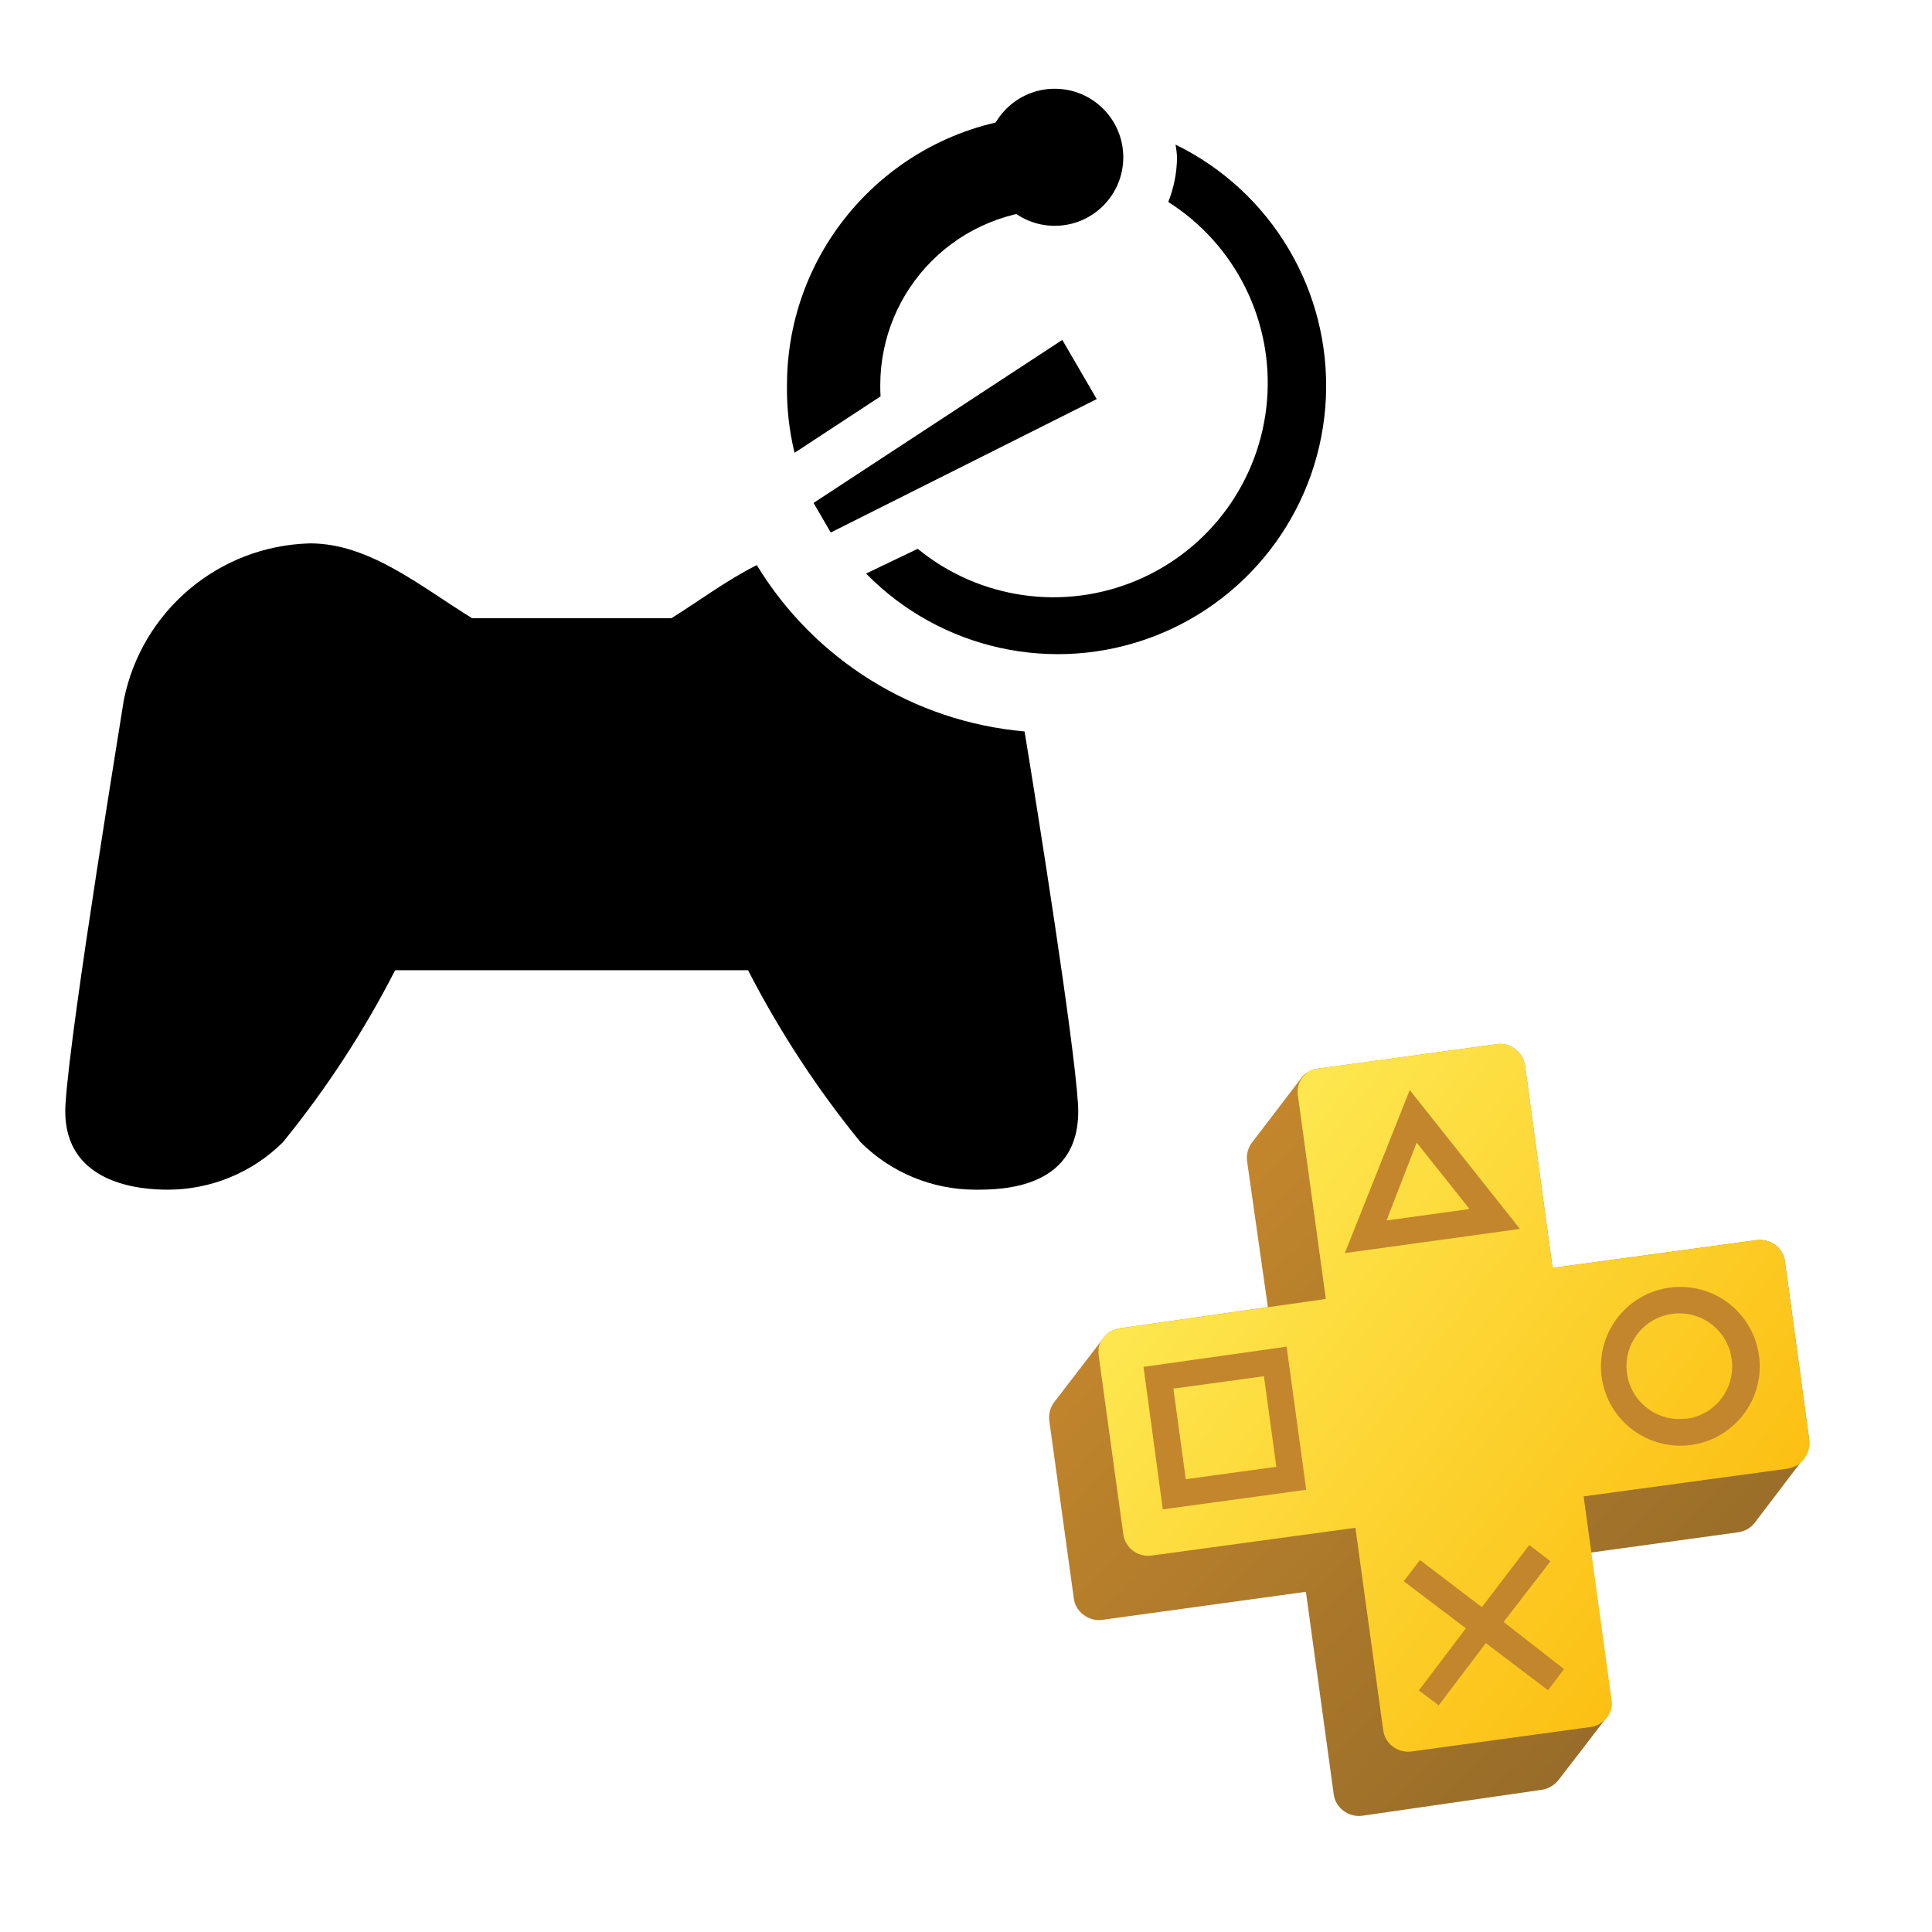
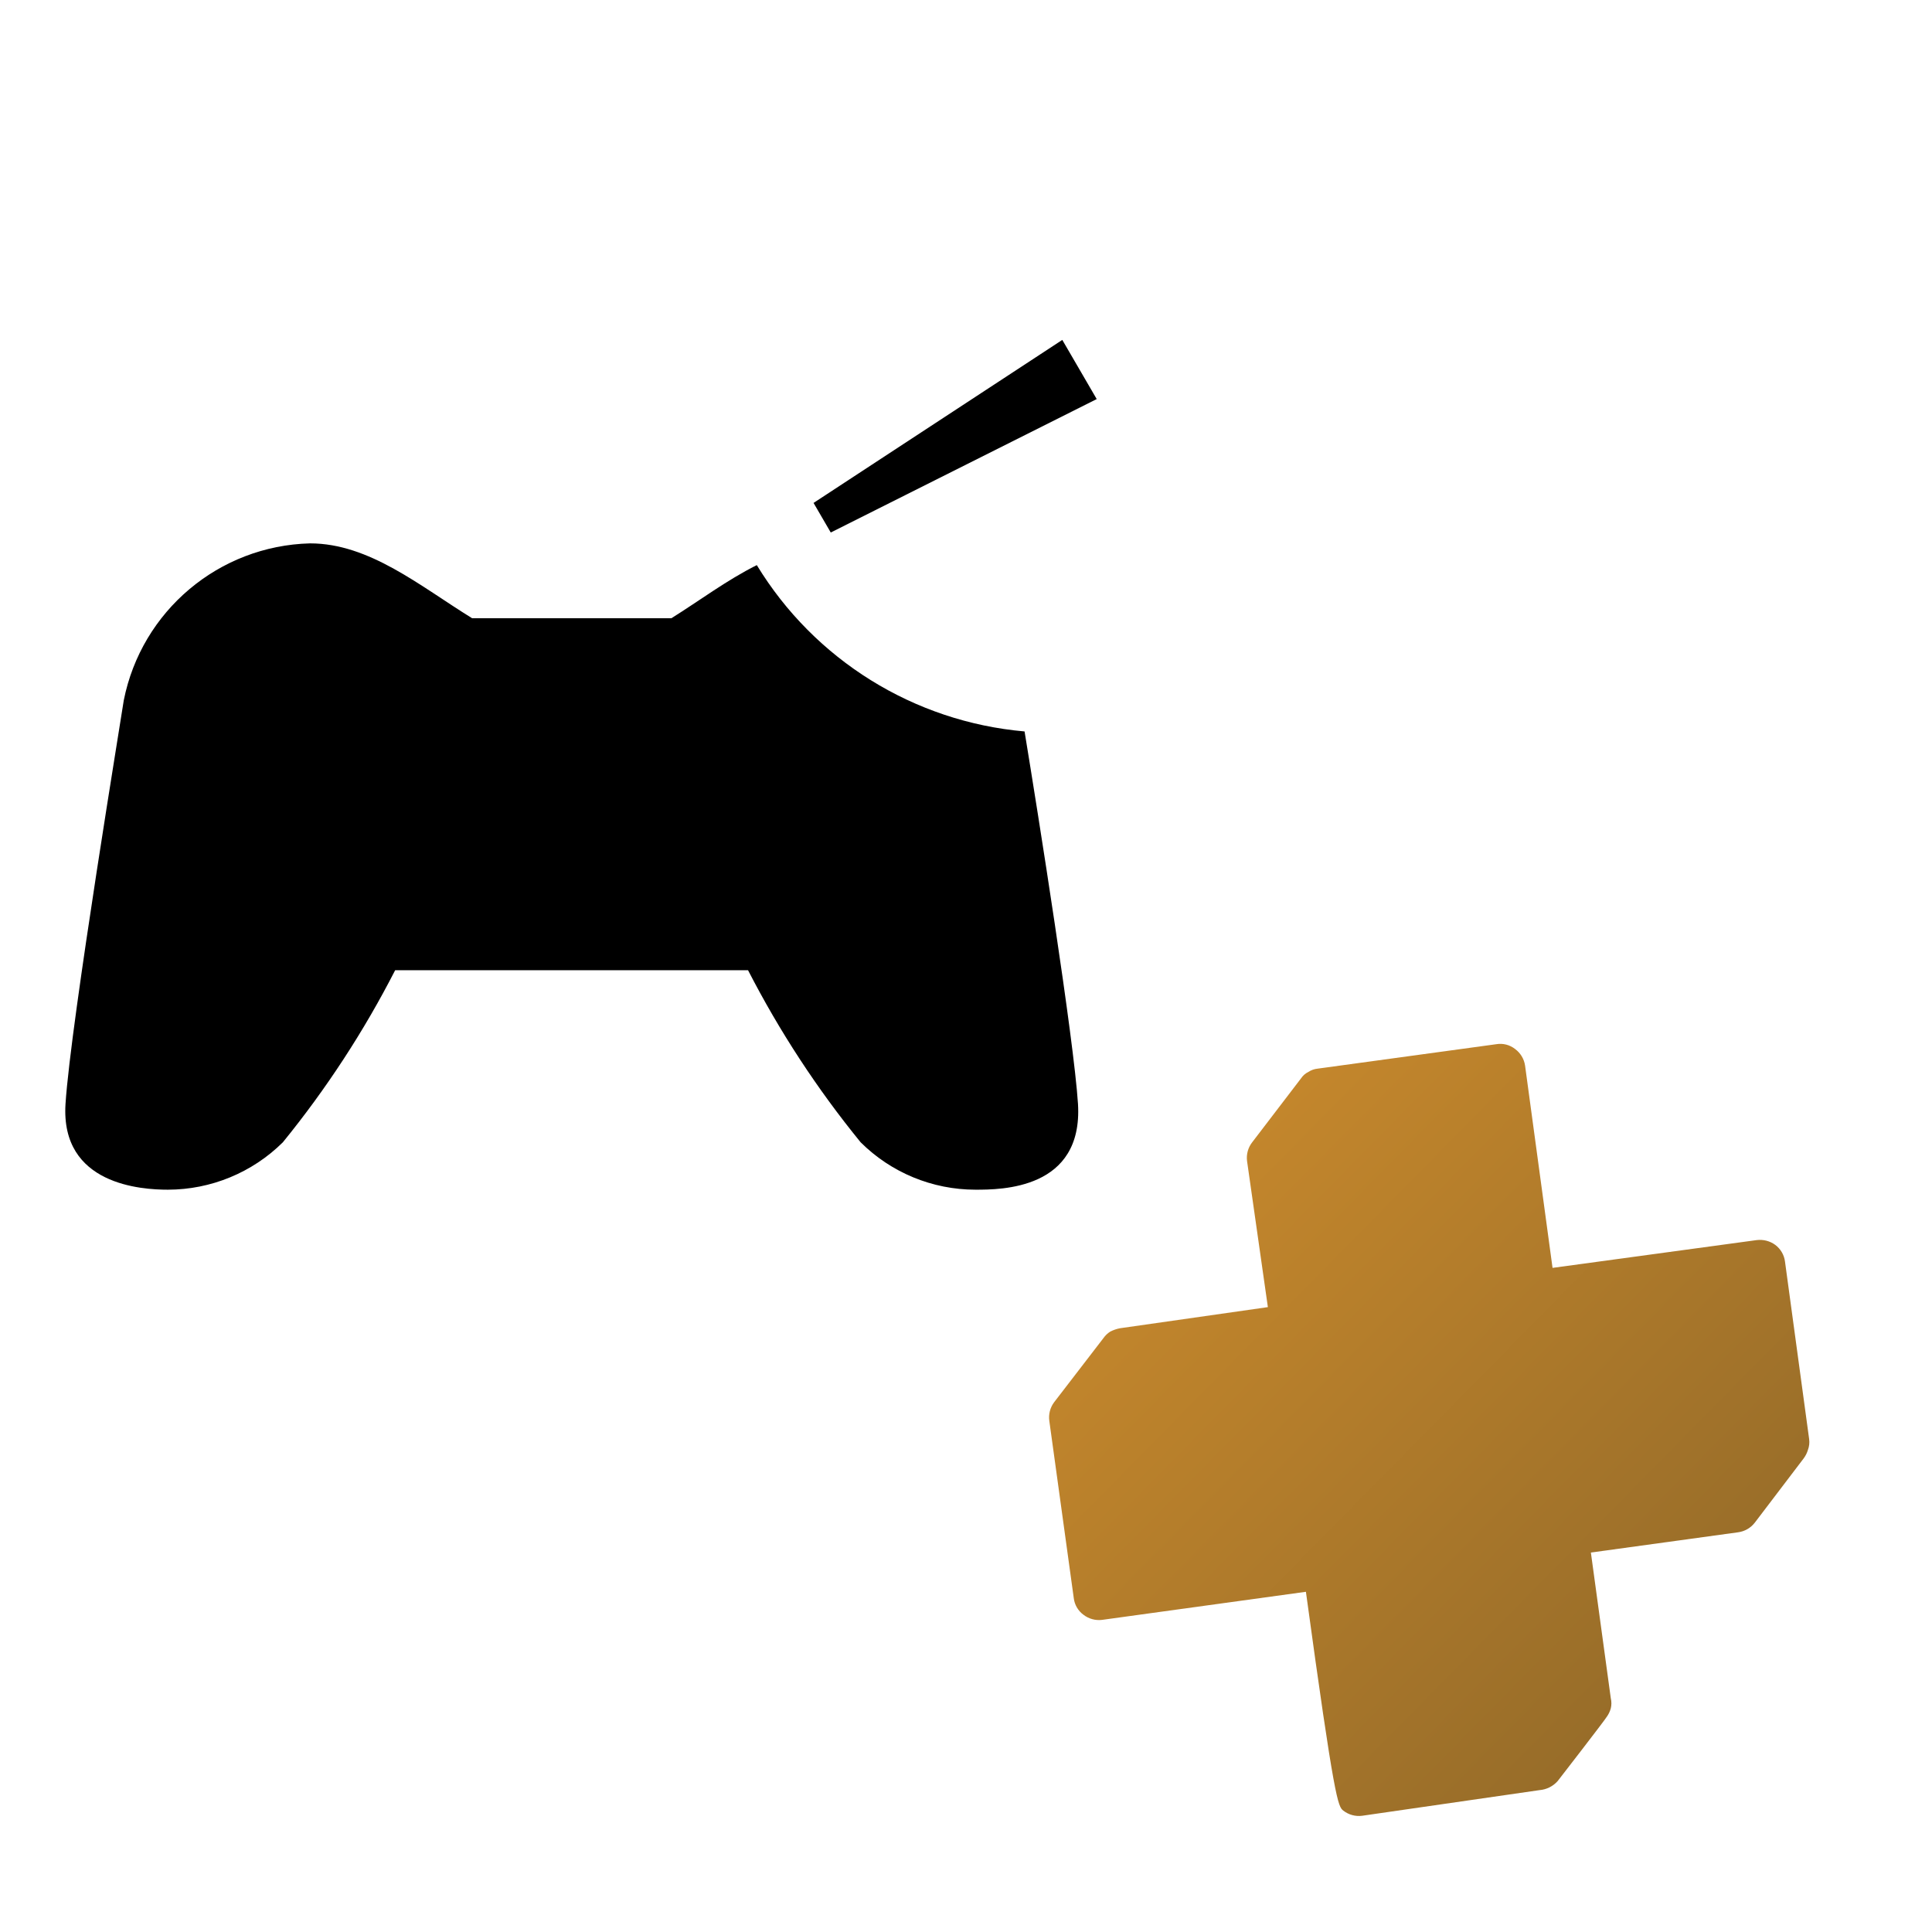
<svg xmlns="http://www.w3.org/2000/svg" viewBox="0 0 64 64" data-di-res-id="1033b9d2-a30d9069" data-di-rand="1709037541227" width="64" height="64">
  <defs>
    <linearGradient id="svg-def-22-game-trials-dark-a" x1="19.416%" x2="80.588%" y1="18.848%" y2="80.973%">
      <stop offset="0%" stop-color="#C3862C" />
      <stop offset="100%" stop-color="#986D29" />
    </linearGradient>
    <linearGradient id="svg-def-22-game-trials-dark-b" x1="14.73%" x2="85.448%" y1="23.235%" y2="76.687%">
      <stop offset="3%" stop-color="#FDE64E" />
      <stop offset="100%" stop-color="#FCC013" />
    </linearGradient>
    <linearGradient id="svg-def-22-game-trials-dark-a" x1="19.416%" x2="80.588%" y1="18.848%" y2="80.973%">
      <stop offset="0%" stop-color="#C3862C" />
      <stop offset="100%" stop-color="#986D29" />
    </linearGradient>
    <linearGradient id="svg-def-22-game-trials-dark-b" x1="14.73%" x2="85.448%" y1="23.235%" y2="76.687%">
      <stop offset="3%" stop-color="#FDE64E" />
      <stop offset="100%" stop-color="#FCC013" />
    </linearGradient>
  </defs>
  <g fill="none" fill-rule="evenodd" transform="translate(-1 -1)">
    <path fill="#000" fill-rule="nonzero" d="M26.07,19.72 C25.07,20.22 24.17,20.9 23.24,21.48 L16.64,21.48 C14.92,20.42 13.24,19 11.27,19 C8.251,19.078 5.688,21.237 5.1,24.2 C5.1,24.26 3.34,34.88 3.17,37.57 C3,40.26 5.71,40.41 6.56,40.41 C7.987,40.409 9.356,39.845 10.37,38.84 C11.806,37.075 13.053,35.165 14.09,33.14 L25.78,33.14 C26.821,35.165 28.071,37.076 29.51,38.84 C30.519,39.845 31.886,40.409 33.31,40.41 C34.16,40.41 36.88,40.41 36.71,37.57 C36.57,35.39 35.39,27.97 34.94,25.23 C31.276,24.908 27.983,22.862 26.07,19.72 Z" />
-     <circle cx="35.94" cy="6.21" r="2.27" fill="#000" fill-rule="nonzero" />
    <polygon fill="#000" fill-rule="nonzero" points="27.95 17.66 28.52 18.64 37.33 14.22 36.19 12.26" />
-     <path fill="#000" fill-rule="nonzero" d="M30.16 13.76C30.16 12.213 30.776 10.73 31.872 9.638 32.967 8.546 34.453 7.935 36 7.94L36 4.83C31.088 4.83 27.098 8.798 27.07 13.71L27.07 13.71 27.07 13.71C27.055 14.481 27.139 15.251 27.32 16L30.17 14.13C30.16 14 30.16 13.87 30.16 13.76zM39.94 5.79C39.967 5.929 39.984 6.069 39.99 6.21 39.987 6.717 39.888 7.219 39.7 7.69 41.928 9.104 43.188 11.636 42.972 14.266 42.757 16.896 41.1 19.189 38.671 20.22 36.243 21.252 33.442 20.851 31.4 19.18L29.69 20C32.168 22.53 35.91 23.348 39.217 22.083 42.524 20.818 44.765 17.711 44.922 14.173 45.079 10.636 43.122 7.343 39.94 5.79L39.94 5.79z" />
-     <path fill="url(&quot;#svg-def-22-game-trials-dark-a&quot;)" fill-rule="nonzero" d="M60.93,48.67 L60.13,42.79 C60.102,42.571 59.986,42.373 59.81,42.24 C59.632,42.109 59.41,42.052 59.19,42.08 L52.43,43 L51.52,36.3 C51.488,36.08 51.369,35.882 51.19,35.75 C51.015,35.612 50.79,35.553 50.57,35.59 L44.65,36.4 C44.539,36.411 44.433,36.449 44.34,36.51 C44.243,36.557 44.16,36.63 44.1,36.72 L44.1,36.72 L42.48,38.84 C42.343,39.016 42.282,39.239 42.31,39.46 L43,44.3 L43,44.3 L38.1,45 C37.989,45.021 37.881,45.059 37.78,45.11 C37.689,45.167 37.611,45.242 37.55,45.33 C37.517,45.371 37.493,45.419 37.48,45.47 C37.493,45.419 37.517,45.371 37.55,45.33 L35.92,47.45 C35.787,47.627 35.729,47.85 35.76,48.07 L36.57,53.94 C36.596,54.16 36.712,54.359 36.89,54.49 C37.066,54.627 37.289,54.688 37.51,54.66 L44.26,53.73 L45.18,60.43 C45.206,60.65 45.322,60.849 45.5,60.98 C45.676,61.117 45.899,61.178 46.12,61.15 L52,60.3 C52.231,60.281 52.446,60.174 52.6,60 C52.6,60 54.15,58 54.22,57.88 C54.284,57.793 54.332,57.695 54.36,57.59 C54.386,57.481 54.386,57.369 54.36,57.26 L53.7,52.43 L58.57,51.76 C58.792,51.732 58.993,51.617 59.13,51.44 L60.75,49.31 L60.75,49.31 C60.812,49.225 60.86,49.131 60.89,49.03 C60.933,48.915 60.947,48.791 60.93,48.67 Z" />
-     <path fill="url(&quot;#svg-def-22-game-trials-dark-b&quot;)" fill-rule="nonzero" d="M60.93,48.67 L60.13,42.79 C60.102,42.571 59.986,42.373 59.81,42.24 C59.632,42.109 59.41,42.052 59.19,42.08 L52.43,43 L51.52,36.3 C51.488,36.08 51.369,35.882 51.19,35.75 C51.015,35.612 50.79,35.553 50.57,35.59 L44.65,36.4 C44.539,36.411 44.433,36.449 44.34,36.51 C44.168,36.623 44.046,36.799 44,37 C43.979,37.109 43.979,37.221 44,37.33 L44.92,44.03 L38.1,45 C37.989,45.021 37.881,45.059 37.78,45.11 C37.689,45.167 37.611,45.242 37.55,45.33 C37.481,45.412 37.43,45.507 37.4,45.61 C37.385,45.719 37.385,45.831 37.4,45.94 L38.21,51.82 C38.238,52.039 38.354,52.237 38.53,52.37 C38.707,52.503 38.93,52.561 39.15,52.53 L45.9,51.61 L46.82,58.31 C46.848,58.529 46.964,58.727 47.14,58.86 C47.318,58.992 47.54,59.05 47.76,59.02 L53.68,58.21 C53.794,58.199 53.904,58.162 54,58.1 C54.091,58.043 54.172,57.972 54.24,57.89 C54.304,57.803 54.352,57.705 54.38,57.6 C54.406,57.491 54.406,57.379 54.38,57.27 L53.46,50.57 L60.22,49.65 C60.329,49.631 60.433,49.594 60.53,49.54 C60.624,49.483 60.705,49.408 60.77,49.32 C60.832,49.235 60.88,49.141 60.91,49.04 C60.948,48.92 60.955,48.793 60.93,48.67 L60.93,48.67 Z" />
-     <path fill="#C3862C" fill-rule="nonzero" d="M56.27 43.66C54.839 43.876 53.852 45.208 54.061 46.64 54.269 48.071 55.595 49.066 57.028 48.865 58.461 48.664 59.463 47.344 59.27 45.91 59.176 45.211 58.805 44.579 58.241 44.156 57.677 43.733 56.967 43.555 56.27 43.66L56.27 43.66zM56.87 47.99C55.916 48.122 55.035 47.458 54.898 46.505 54.761 45.552 55.42 44.667 56.373 44.526 57.325 44.384 58.213 45.038 58.36 45.99 58.434 46.455 58.318 46.93 58.038 47.308 57.757 47.687 57.336 47.936 56.87 48L56.87 47.99zM47.7 37.11L45.55 42.51 51.35 41.71 47.7 37.11zM46.93 41.43L47.93 38.85 49.68 41.05 46.93 41.43zM38.88 46.28L39.52 51 44.27 50.35 43.62 45.61 38.88 46.28zM40.28 50L39.87 47 42.87 46.59 43.28 49.59 40.28 50z" />
-     <polygon fill="#C3862C" fill-rule="nonzero" points="50.81 54.73 52.81 56.29 52.28 56.99 50.22 55.43 48.66 57.49 48 57 49.56 54.94 47.5 53.38 48.04 52.68 50.09 54.24 51.66 52.18 52.36 52.72" />
+     <path fill="url(&quot;#svg-def-22-game-trials-dark-a&quot;)" fill-rule="nonzero" d="M60.93,48.67 L60.13,42.79 C60.102,42.571 59.986,42.373 59.81,42.24 C59.632,42.109 59.41,42.052 59.19,42.08 L52.43,43 L51.52,36.3 C51.488,36.08 51.369,35.882 51.19,35.75 C51.015,35.612 50.79,35.553 50.57,35.59 L44.65,36.4 C44.539,36.411 44.433,36.449 44.34,36.51 C44.243,36.557 44.16,36.63 44.1,36.72 L44.1,36.72 L42.48,38.84 C42.343,39.016 42.282,39.239 42.31,39.46 L43,44.3 L43,44.3 L38.1,45 C37.989,45.021 37.881,45.059 37.78,45.11 C37.689,45.167 37.611,45.242 37.55,45.33 C37.517,45.371 37.493,45.419 37.48,45.47 C37.493,45.419 37.517,45.371 37.55,45.33 L35.92,47.45 C35.787,47.627 35.729,47.85 35.76,48.07 L36.57,53.94 C36.596,54.16 36.712,54.359 36.89,54.49 C37.066,54.627 37.289,54.688 37.51,54.66 L44.26,53.73 C45.206,60.65 45.322,60.849 45.5,60.98 C45.676,61.117 45.899,61.178 46.12,61.15 L52,60.3 C52.231,60.281 52.446,60.174 52.6,60 C52.6,60 54.15,58 54.22,57.88 C54.284,57.793 54.332,57.695 54.36,57.59 C54.386,57.481 54.386,57.369 54.36,57.26 L53.7,52.43 L58.57,51.76 C58.792,51.732 58.993,51.617 59.13,51.44 L60.75,49.31 L60.75,49.31 C60.812,49.225 60.86,49.131 60.89,49.03 C60.933,48.915 60.947,48.791 60.93,48.67 Z" />
    <rect width="65.02" height="65.02" opacity=".5" fill="none" />
  </g>
</svg>